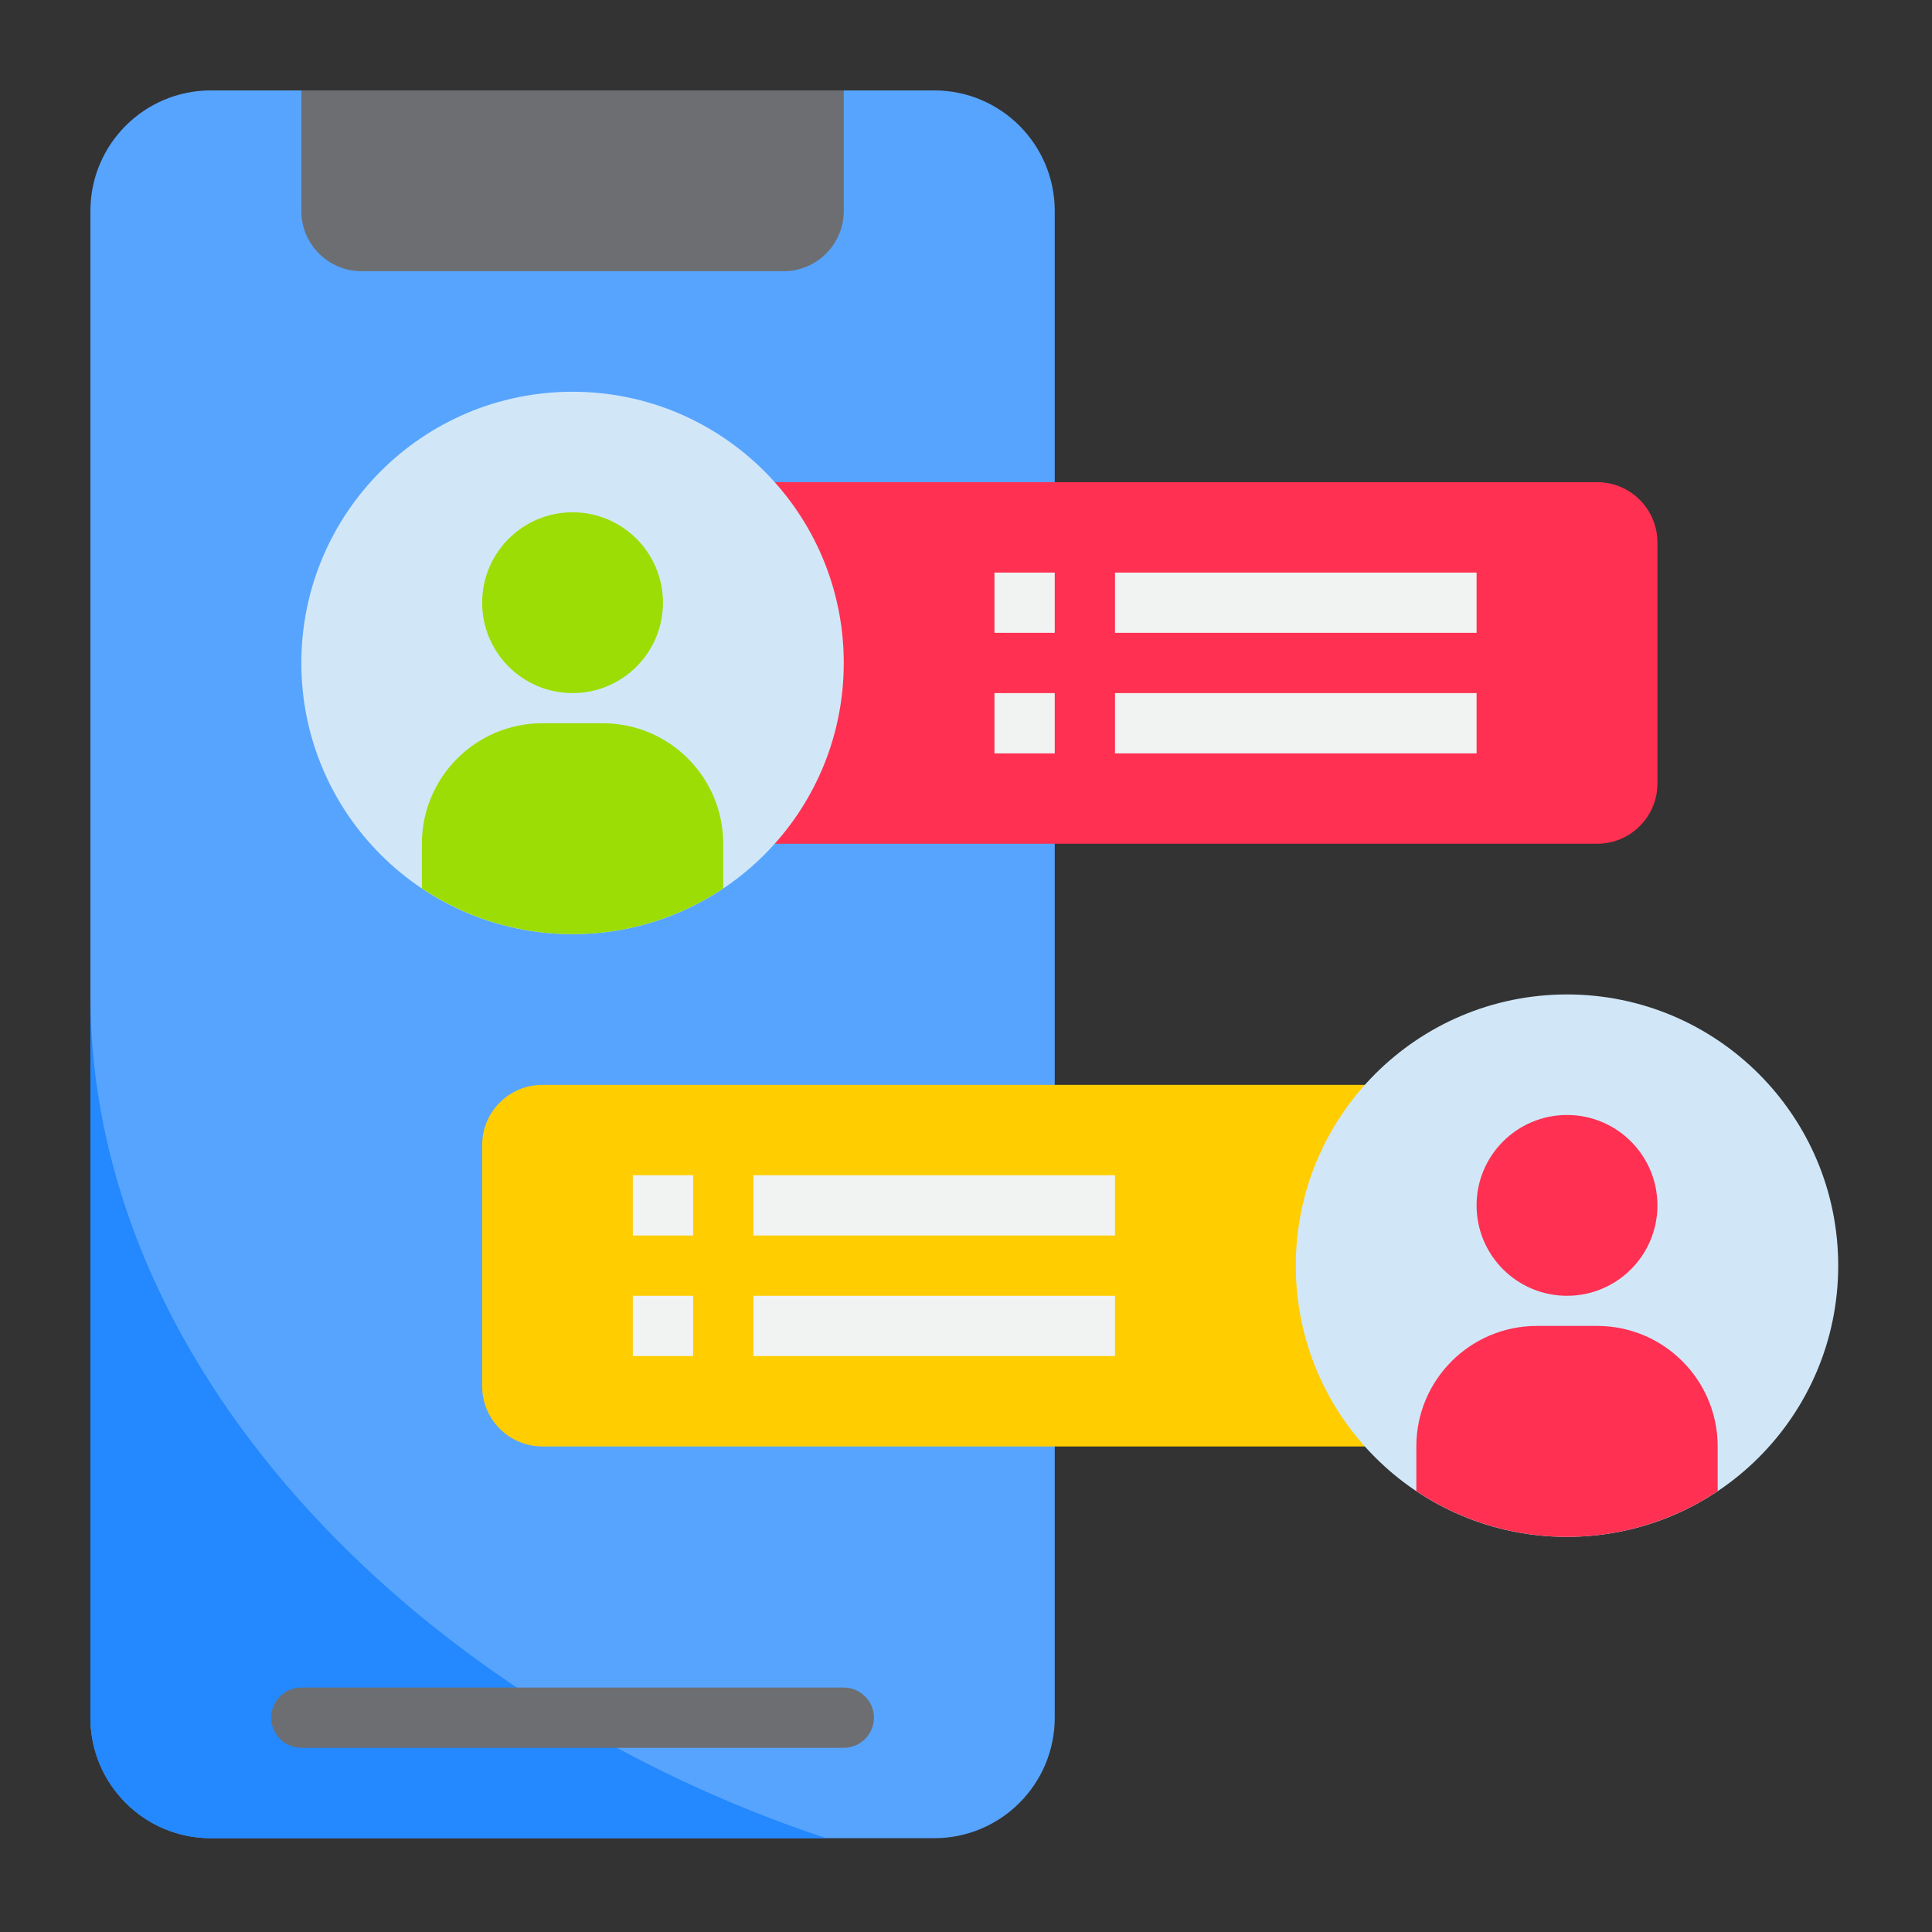
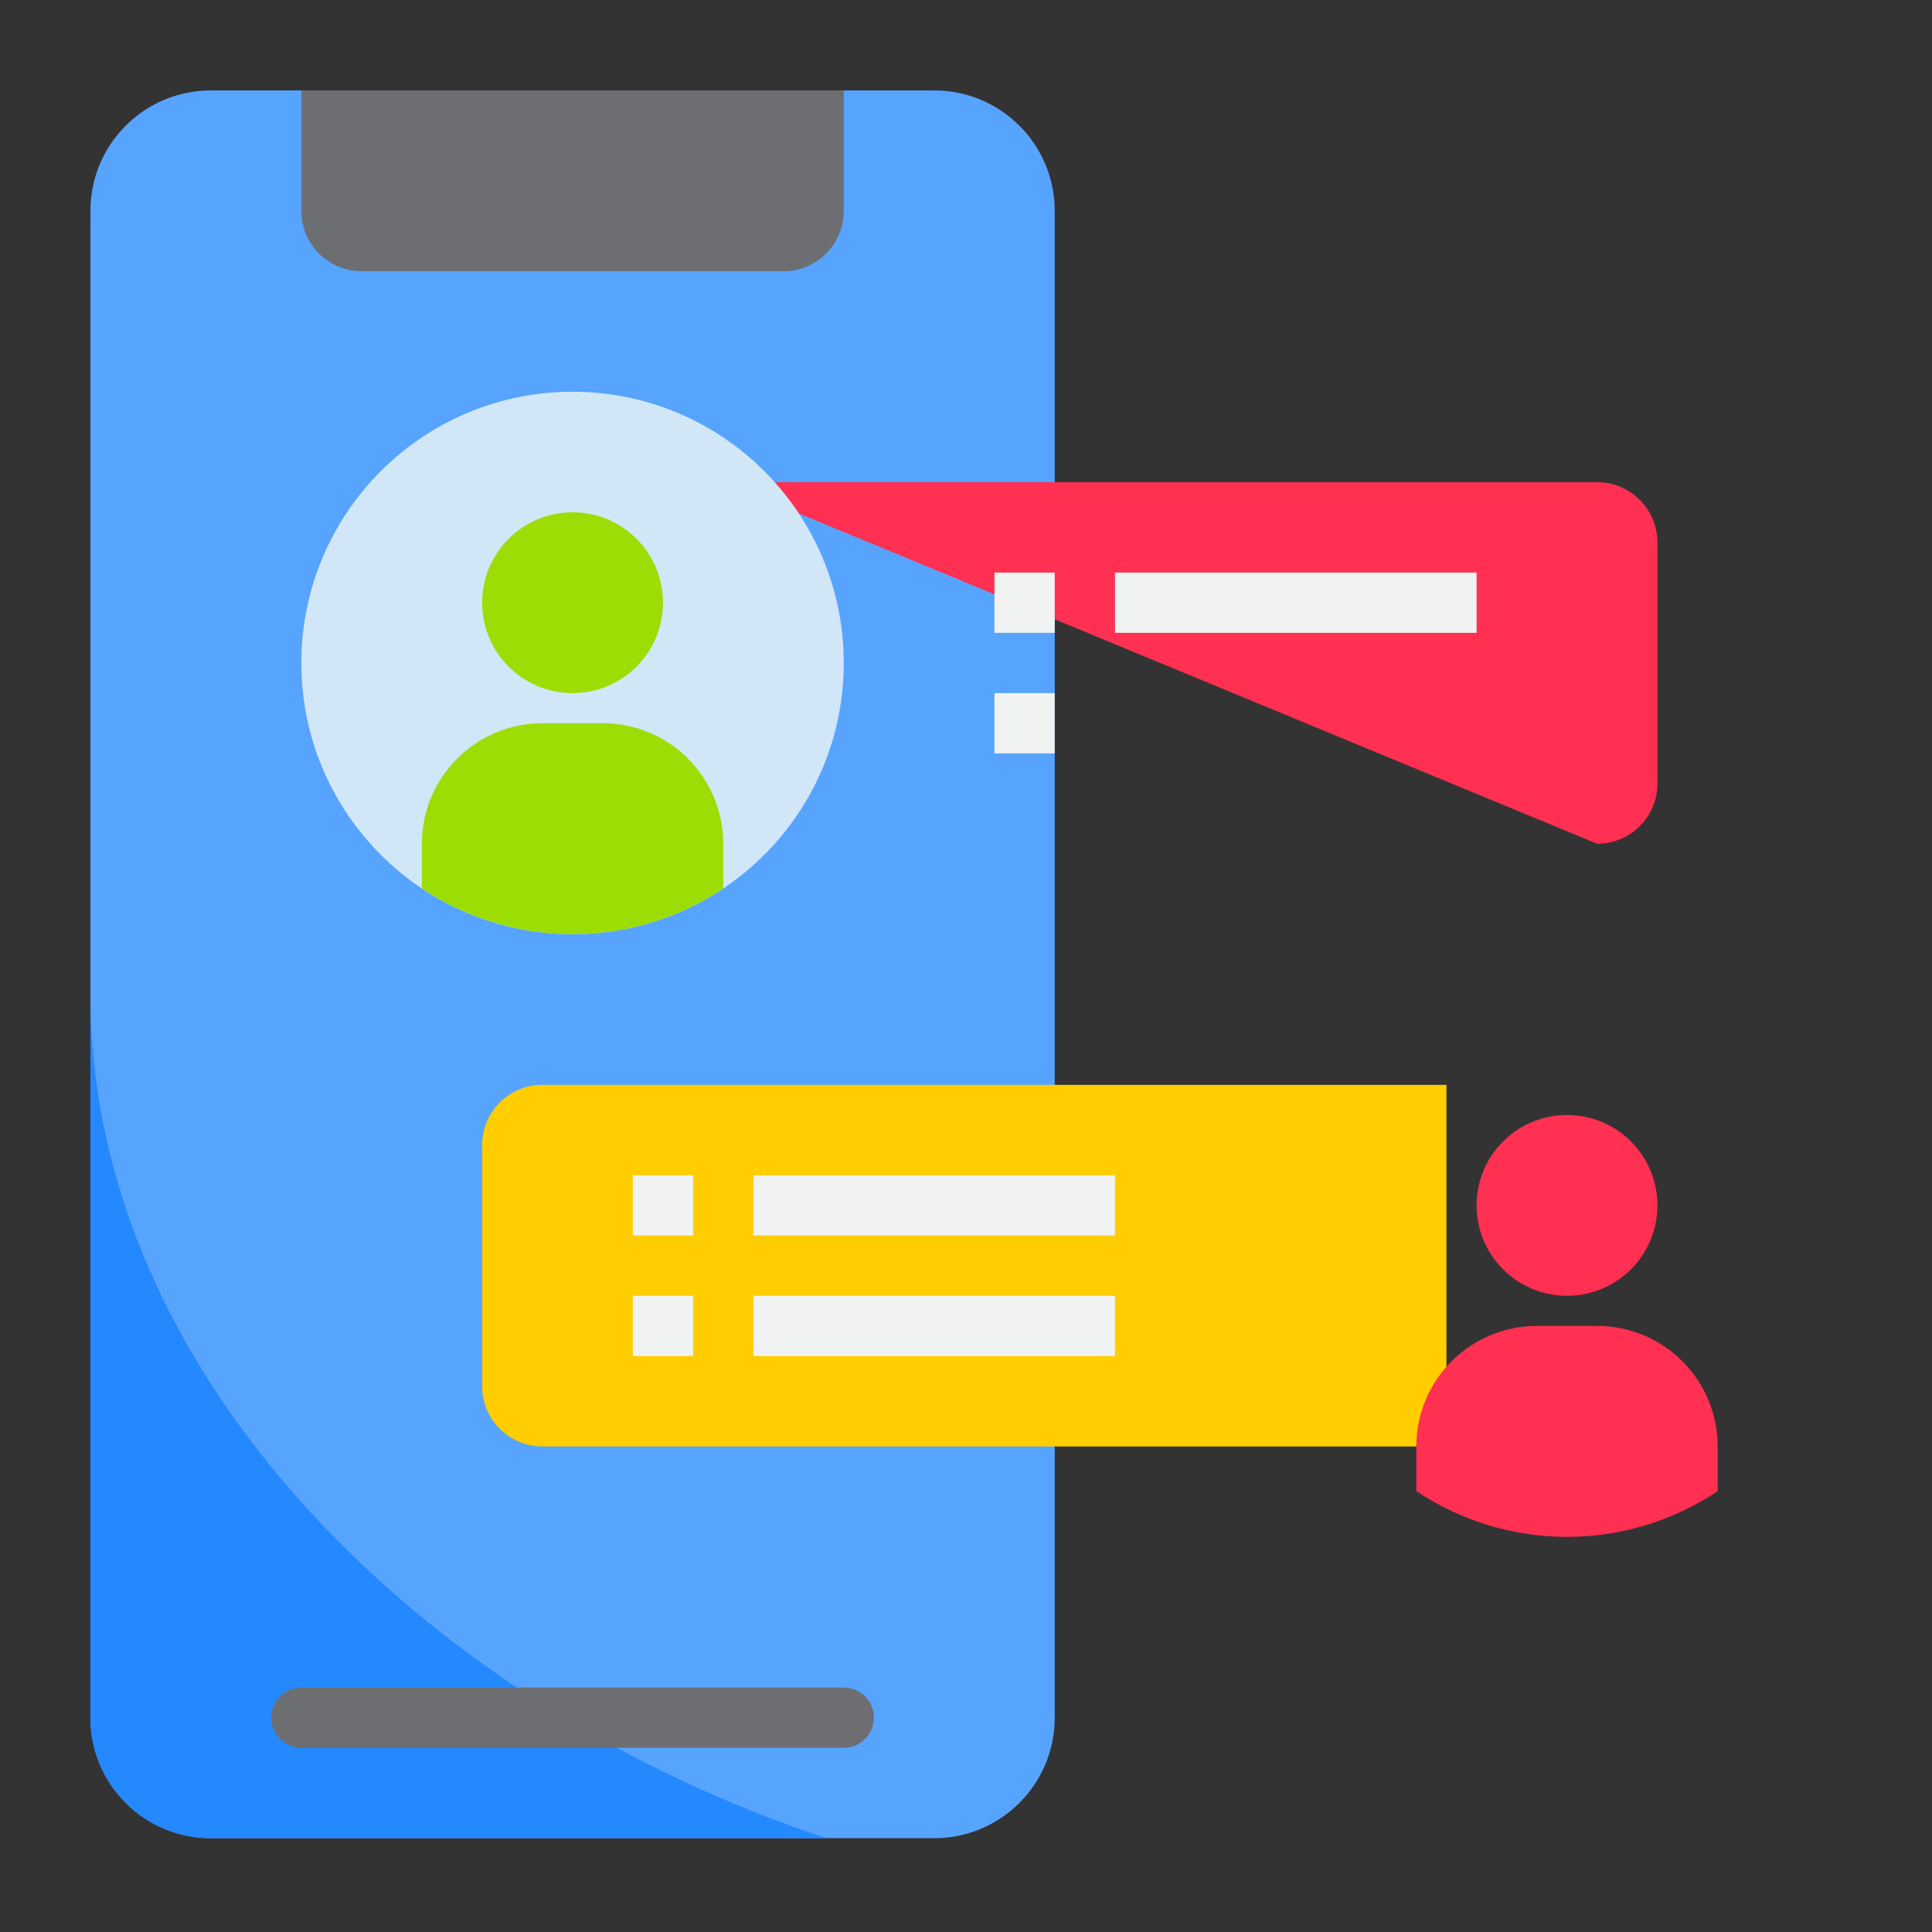
<svg xmlns="http://www.w3.org/2000/svg" width="243pt" height="243pt" viewBox="0 0 243 243" version="1.1">
  <rect x="0" y="0" width="243" height="243" fill="#333333" stroke="none" />
  <g id="surface1">
    <path style=" stroke:none;fill-rule:nonzero;fill:rgb(34.118%,64.314%,100%);fill-opacity:1;" d="M 26.531 11.371 L 117.496 11.371 C 125.871 11.371 132.66 18.156 132.66 26.531 L 132.66 216.043 C 132.66 224.418 125.871 231.203 117.496 231.203 L 26.531 231.203 C 18.156 231.203 11.371 224.418 11.371 216.043 L 11.371 26.531 C 11.371 18.156 18.156 11.371 26.531 11.371 Z M 26.531 11.371 " />
    <path style=" stroke:none;fill-rule:nonzero;fill:rgb(14.118%,53.333%,100%);fill-opacity:1;" d="M 11.371 125.078 L 11.371 216.043 C 11.371 224.418 18.156 231.203 26.531 231.203 L 103.941 231.203 C 54.199 214.805 11.371 173.516 11.371 125.078 Z M 11.371 125.078 " />
    <path style=" stroke:none;fill-rule:nonzero;fill:rgb(100%,80.392%,0%);fill-opacity:1;" d="M 68.223 136.449 L 181.93 136.449 L 181.93 181.93 L 68.223 181.93 C 64.039 181.93 60.645 178.539 60.645 174.352 L 60.645 144.027 C 60.645 139.84 64.039 136.449 68.223 136.449 Z M 68.223 136.449 " />
-     <path style=" stroke:none;fill-rule:nonzero;fill:rgb(81.961%,90.588%,97.255%);fill-opacity:1;" d="M 231.203 159.191 C 231.203 178.031 215.934 193.301 197.094 193.301 C 178.254 193.301 162.98 178.031 162.98 159.191 C 162.98 140.352 178.254 125.078 197.094 125.078 C 215.934 125.078 231.203 140.352 231.203 159.191 Z M 231.203 159.191 " />
-     <path style=" stroke:none;fill-rule:nonzero;fill:rgb(100%,18.824%,31.765%);fill-opacity:1;" d="M 90.965 60.645 L 200.883 60.645 C 205.07 60.645 208.465 64.039 208.465 68.223 L 208.465 98.547 C 208.465 102.734 205.07 106.125 200.883 106.125 L 90.965 106.125 Z M 90.965 60.645 " />
+     <path style=" stroke:none;fill-rule:nonzero;fill:rgb(100%,18.824%,31.765%);fill-opacity:1;" d="M 90.965 60.645 L 200.883 60.645 C 205.07 60.645 208.465 64.039 208.465 68.223 L 208.465 98.547 C 208.465 102.734 205.07 106.125 200.883 106.125 Z M 90.965 60.645 " />
    <path style=" stroke:none;fill-rule:nonzero;fill:rgb(81.961%,90.588%,97.255%);fill-opacity:1;" d="M 106.125 83.387 C 106.125 102.227 90.852 117.496 72.016 117.496 C 53.176 117.496 37.902 102.227 37.902 83.387 C 37.902 64.547 53.176 49.273 72.016 49.273 C 90.852 49.273 106.125 64.547 106.125 83.387 Z M 106.125 83.387 " />
    <path style=" stroke:none;fill-rule:nonzero;fill:rgb(42.745%,43.137%,44.314%);fill-opacity:1;" d="M 45.484 34.113 L 98.547 34.113 C 102.734 34.113 106.125 30.719 106.125 26.531 L 106.125 11.371 L 37.902 11.371 L 37.902 26.531 C 37.902 30.719 41.297 34.113 45.484 34.113 Z M 45.484 34.113 " />
    <path style=" stroke:none;fill-rule:nonzero;fill:rgb(61.176%,86.667%,1.961%);fill-opacity:1;" d="M 75.805 90.965 L 68.223 90.965 C 59.852 90.965 53.062 97.754 53.062 106.125 L 53.062 111.742 C 64.535 119.414 79.496 119.414 90.965 111.742 L 90.965 106.125 C 90.965 97.754 84.176 90.965 75.805 90.965 Z M 75.805 90.965 " />
    <path style=" stroke:none;fill-rule:nonzero;fill:rgb(100%,18.824%,31.765%);fill-opacity:1;" d="M 200.883 166.77 L 193.301 166.77 C 184.93 166.77 178.141 173.559 178.141 181.93 L 178.141 187.547 C 189.613 195.219 204.57 195.219 216.043 187.547 L 216.043 181.93 C 216.043 173.559 209.254 166.77 200.883 166.77 Z M 200.883 166.77 " />
    <path style=" stroke:none;fill-rule:nonzero;fill:rgb(61.176%,86.667%,1.961%);fill-opacity:1;" d="M 83.387 75.805 C 83.387 82.086 78.297 87.176 72.016 87.176 C 65.734 87.176 60.645 82.086 60.645 75.805 C 60.645 69.523 65.734 64.434 72.016 64.434 C 78.297 64.434 83.387 69.523 83.387 75.805 Z M 83.387 75.805 " />
    <path style=" stroke:none;fill-rule:nonzero;fill:rgb(100%,18.824%,31.765%);fill-opacity:1;" d="M 208.465 151.609 C 208.465 157.891 203.375 162.98 197.094 162.98 C 190.812 162.98 185.719 157.891 185.719 151.609 C 185.719 145.328 190.812 140.238 197.094 140.238 C 203.375 140.238 208.465 145.328 208.465 151.609 Z M 208.465 151.609 " />
    <path style=" stroke:none;fill-rule:nonzero;fill:rgb(42.745%,43.137%,44.314%);fill-opacity:1;" d="M 34.113 216.043 C 34.113 218.137 35.809 219.832 37.902 219.832 L 106.125 219.832 C 108.219 219.832 109.918 218.137 109.918 216.043 C 109.918 213.949 108.219 212.254 106.125 212.254 L 37.902 212.254 C 35.809 212.254 34.113 213.949 34.113 216.043 Z M 34.113 216.043 " />
    <path style=" stroke:none;fill-rule:nonzero;fill:rgb(94.51%,94.902%,94.902%);fill-opacity:1;" d="M 125.078 72.016 L 132.66 72.016 L 132.66 79.594 L 125.078 79.594 Z M 125.078 72.016 " />
    <path style=" stroke:none;fill-rule:nonzero;fill:rgb(94.51%,94.902%,94.902%);fill-opacity:1;" d="M 140.238 72.016 L 185.719 72.016 L 185.719 79.594 L 140.238 79.594 Z M 140.238 72.016 " />
    <path style=" stroke:none;fill-rule:nonzero;fill:rgb(94.51%,94.902%,94.902%);fill-opacity:1;" d="M 125.078 87.176 L 132.66 87.176 L 132.66 94.758 L 125.078 94.758 Z M 125.078 87.176 " />
-     <path style=" stroke:none;fill-rule:nonzero;fill:rgb(94.51%,94.902%,94.902%);fill-opacity:1;" d="M 140.238 87.176 L 185.719 87.176 L 185.719 94.758 L 140.238 94.758 Z M 140.238 87.176 " />
    <path style=" stroke:none;fill-rule:nonzero;fill:rgb(94.51%,94.902%,94.902%);fill-opacity:1;" d="M 79.594 147.816 L 87.176 147.816 L 87.176 155.398 L 79.594 155.398 Z M 79.594 147.816 " />
    <path style=" stroke:none;fill-rule:nonzero;fill:rgb(94.51%,94.902%,94.902%);fill-opacity:1;" d="M 94.758 147.816 L 140.238 147.816 L 140.238 155.398 L 94.758 155.398 Z M 94.758 147.816 " />
    <path style=" stroke:none;fill-rule:nonzero;fill:rgb(94.51%,94.902%,94.902%);fill-opacity:1;" d="M 79.594 162.98 L 87.176 162.98 L 87.176 170.562 L 79.594 170.562 Z M 79.594 162.98 " />
    <path style=" stroke:none;fill-rule:nonzero;fill:rgb(94.51%,94.902%,94.902%);fill-opacity:1;" d="M 94.758 162.98 L 140.238 162.98 L 140.238 170.562 L 94.758 170.562 Z M 94.758 162.98 " />
  </g>
</svg>